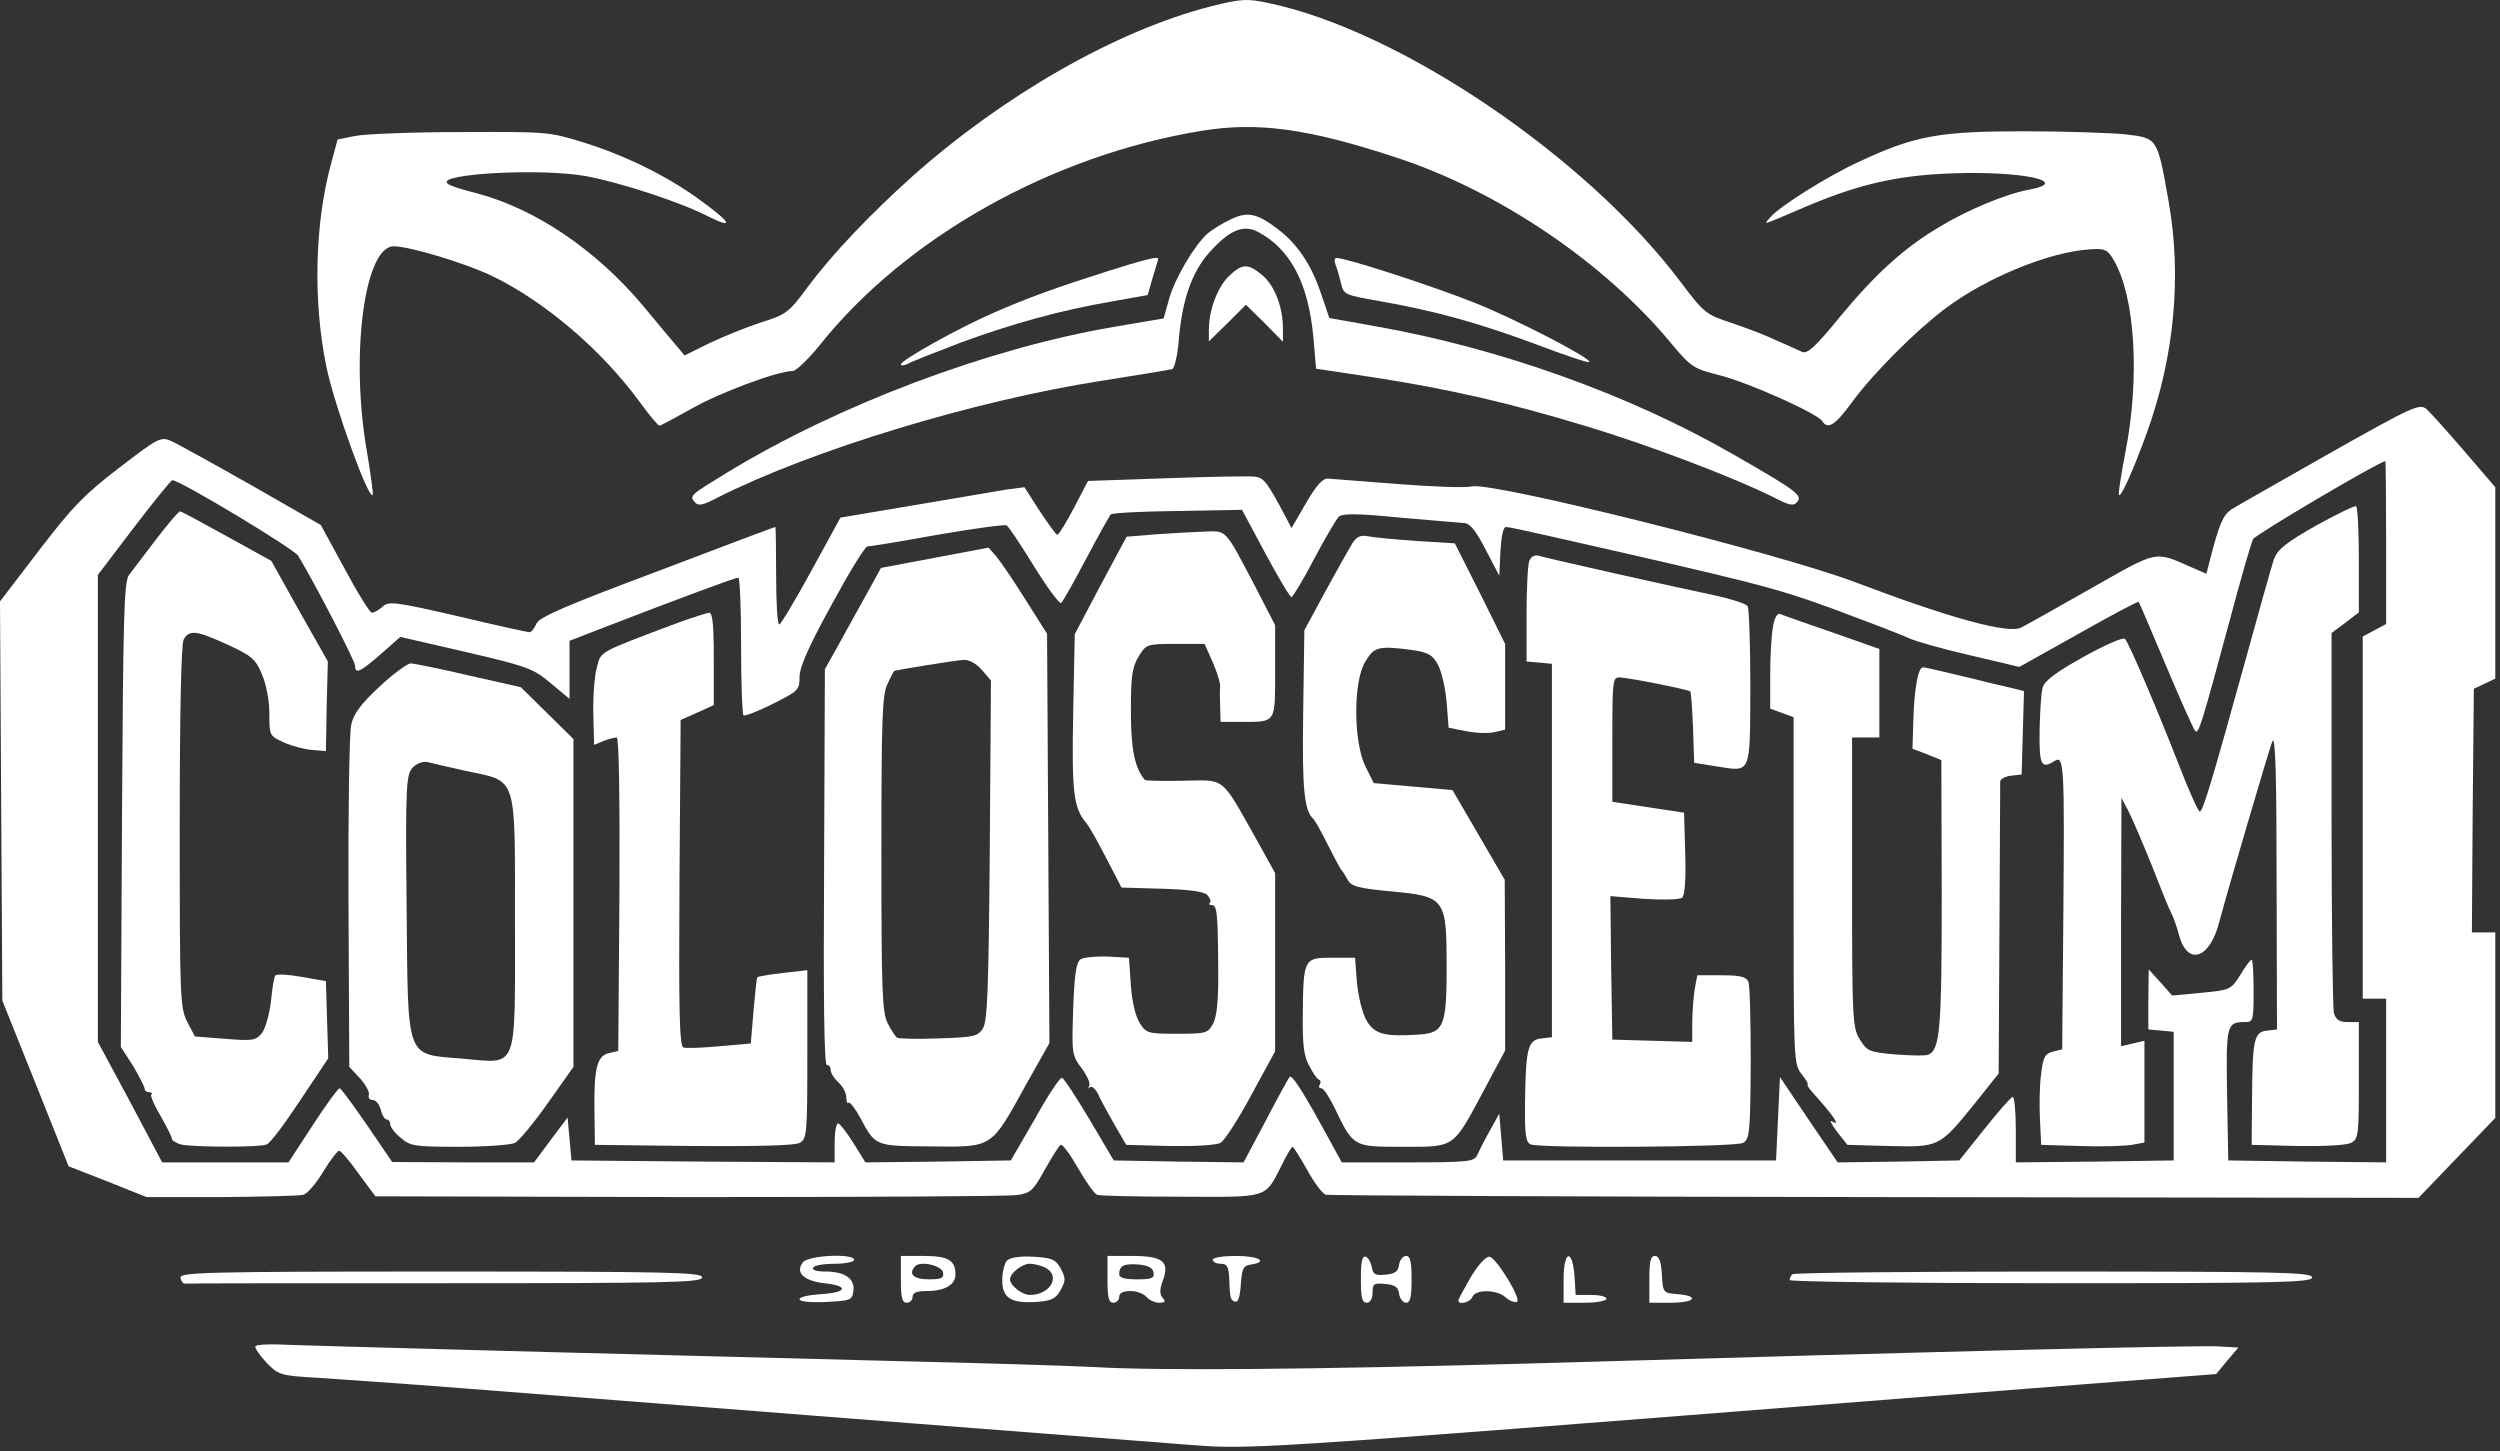
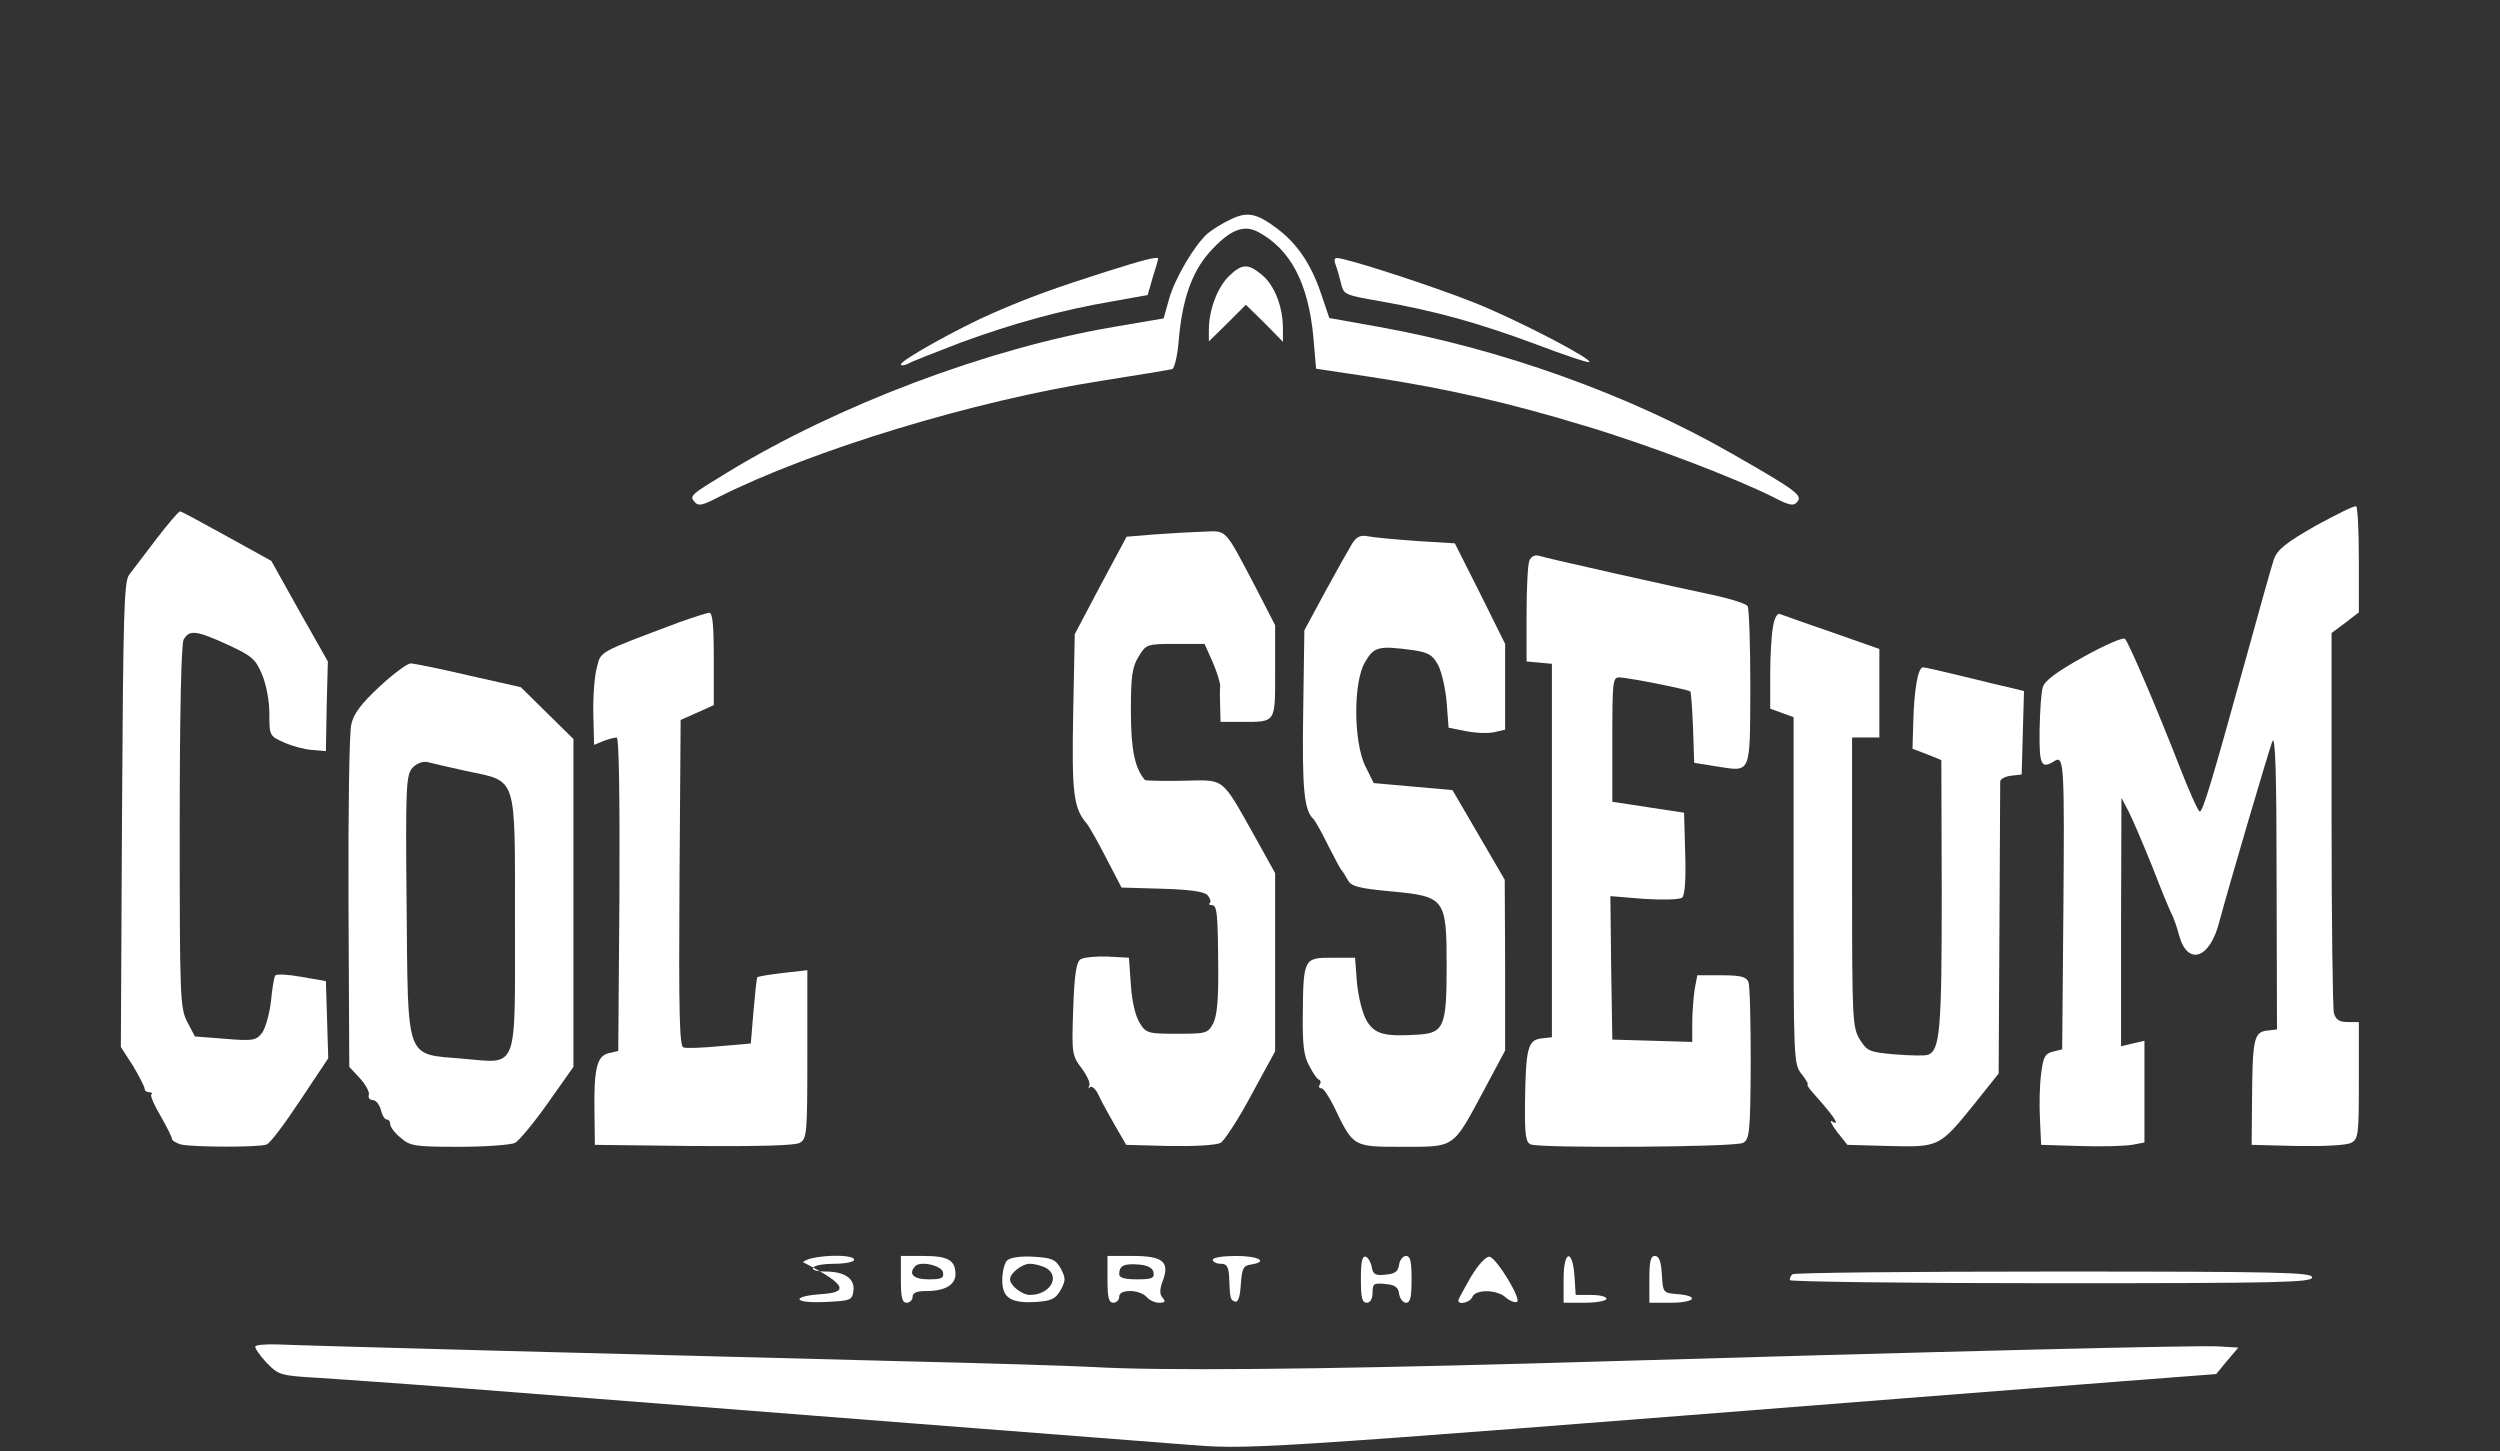
<svg xmlns="http://www.w3.org/2000/svg" width="460" height="267" viewBox="0 0 460 267" fill="none">
  <rect x="0" y="0" width="460" height="267" fill="#333333" stroke="none" />
-   <path d="M222.645 1.205C205.43 5.652 184.773 17.415 167.845 32.478C160.098 39.436 153.14 46.752 148.693 52.706C145.179 57.511 144.676 57.87 140.086 59.305C137.432 60.165 133.2 61.887 130.618 63.106L125.955 65.402L124.521 63.68C123.732 62.748 120.934 59.448 118.352 56.292C109.673 45.963 98.555 38.432 87.724 35.563C85.07 34.917 82.631 34.128 82.344 33.769C80.193 31.976 99.487 30.9 107.808 32.407C114.048 33.554 125.095 37.141 130.259 39.794C135.423 42.377 134.491 40.87 128.179 36.352C122.225 32.12 114.837 28.533 107.234 26.166C100.994 24.23 100.42 24.23 84.712 24.301C75.817 24.301 67.138 24.66 65.345 25.018L62.117 25.664L60.898 30.183C57.885 41.301 57.598 55.431 60.037 67.41C61.543 74.654 67.784 91.941 68.573 91.08C68.716 90.937 68.214 87.279 67.497 82.975C64.412 65.33 67.066 45.318 72.446 45.318C75.315 45.318 85.357 48.33 90.378 50.697C100.133 55.36 110.749 64.397 117.85 74.152C119.5 76.448 121.078 78.313 121.365 78.313C121.58 78.313 124.234 76.878 127.318 75.157C132.483 72.216 143.098 68.271 145.824 68.271C146.47 68.271 148.621 66.191 150.63 63.752C166.482 43.74 193.452 28.605 220.995 24.086C231.396 22.364 240.721 23.656 256.86 28.964C275.724 35.132 295.234 48.33 307.5 63.178C311.158 67.553 311.588 67.84 316.466 69.06C321.774 70.423 334.47 76.089 335.33 77.524C336.335 79.102 337.697 78.241 340.925 73.794C344.87 68.486 352.545 60.811 357.997 56.722C365.528 51.056 377.22 46.322 384.464 45.891C387.333 45.676 387.764 45.891 388.912 47.828C392.857 54.499 393.789 69.49 391.063 83.262C390.274 87.422 389.701 90.937 389.916 91.08C390.274 91.511 392.57 86.418 395.008 79.675C400.101 65.617 401.464 50.841 399.025 37.069C396.945 25.305 397.017 25.449 391.207 24.732C388.553 24.445 380.017 24.158 372.342 24.158C356.777 24.158 352.33 24.947 341.929 29.824C336.406 32.335 327.153 38.145 325.647 40.081C324.499 41.444 323.926 41.588 331.816 38.217C341.858 33.913 349.031 32.263 359.073 31.904C371.912 31.402 381.38 33.411 373.275 34.917C369.186 35.634 361.798 38.719 356.777 41.803C350.25 45.676 345.014 50.482 338.486 58.372C334.111 63.752 332.533 65.186 331.601 64.756C330.955 64.469 328.803 63.465 326.795 62.604C324.858 61.672 321.056 60.237 318.474 59.376C313.884 57.87 313.525 57.583 309.15 51.773C291.863 28.82 257.505 5.58 233.404 0.559C229.388 -0.302 228.455 -0.23 222.645 1.205Z" fill="white" />
  <path d="M226.446 40.368C224.868 41.086 223.003 42.305 222.214 42.95C219.776 45.102 216.189 51.199 215.113 55.001L214.109 58.587L204.856 60.165C181.76 64.11 154.216 74.511 133.845 86.92C127.031 91.08 126.816 91.224 127.82 92.371C128.465 93.16 129.254 93.017 132.124 91.511C149.338 82.832 179.177 73.722 202.704 70.064C209.447 68.988 215.257 68.055 215.687 67.912C216.117 67.769 216.691 65.33 216.907 62.389C217.552 55.144 219.274 50.123 222.501 46.465C226.159 42.377 228.742 41.229 231.467 42.664C237.421 45.82 240.72 52.06 241.653 61.959L242.155 67.84L252.627 69.418C266.614 71.57 277.804 74.152 291.719 78.384C303.267 81.827 319.191 87.924 326.221 91.439C329.233 93.017 330.022 93.16 330.668 92.371C331.744 91.152 330.596 90.291 318.689 83.477C299.681 72.574 276.011 64.11 253.416 60.094L244.594 58.516L243.016 53.853C241.222 48.617 238.712 44.887 235.126 42.161C231.252 39.221 229.531 38.862 226.446 40.368Z" fill="white" />
  <path d="M203.78 49.908C194.097 52.993 189.506 54.642 182.907 57.512C176.595 60.237 165.764 66.263 165.764 67.052C165.764 67.338 166.41 67.267 167.127 66.908C167.844 66.478 172.291 64.756 176.954 62.963C186.422 59.52 195.101 57.081 204.784 55.431L211.168 54.284L212.101 51.056C212.675 49.263 213.105 47.757 213.105 47.613C213.105 47.111 210.594 47.757 203.78 49.908Z" fill="white" />
  <path d="M245.741 48.689C246.028 49.406 246.459 50.913 246.746 52.132C247.248 54.212 247.391 54.284 253.99 55.431C264.104 57.225 271.922 59.377 282.538 63.322C287.846 65.33 292.293 66.836 292.437 66.621C293.01 66.047 279.095 58.803 271.349 55.718C264.032 52.778 247.75 47.47 245.957 47.47C245.526 47.47 245.455 47.972 245.741 48.689Z" fill="white" />
  <path d="M226.016 50.913C223.936 53.064 222.43 57.081 222.43 60.739V62.819L225.873 59.448L229.244 56.077L232.687 59.448L236.058 62.891V60.452C236.058 56.507 234.552 52.562 232.256 50.626C229.603 48.402 228.527 48.474 226.016 50.913Z" fill="white" />
-   <path d="M428.649 83.406C419.611 88.57 411.434 93.161 410.573 93.734C409.067 94.739 408.35 96.388 406.772 102.485L405.983 105.57L403.329 104.422C396.299 101.338 397.232 101.194 384.823 108.224C378.511 111.81 372.772 115.038 371.912 115.468C369.616 116.688 359 113.818 341.427 107.148C327.727 101.911 274.433 88.57 270.775 89.502C269.77 89.789 263.745 89.574 257.361 89.072C250.978 88.57 245.096 88.14 244.379 88.068C243.374 87.996 242.227 89.287 240.29 92.587L237.636 97.177L236.56 95.097C233.117 88.642 232.615 87.996 230.965 87.709C230.033 87.566 222.717 87.709 214.683 87.996L200.194 88.498L197.612 93.448C196.177 96.173 194.814 98.397 194.527 98.397C194.312 98.397 192.878 96.388 191.3 94.021L188.502 89.646L185.203 90.076C183.409 90.363 175.806 91.654 168.275 92.945L154.646 95.241L149.267 105.068C146.326 110.447 143.672 114.894 143.385 114.894C143.026 114.894 142.811 110.878 142.811 105.928C142.811 100.979 142.739 96.962 142.668 96.962C142.524 96.962 132.769 100.62 120.934 105.139C104.078 111.451 99.272 113.531 98.698 114.751C98.34 115.612 97.766 116.329 97.407 116.329C97.12 116.329 91.167 115.038 84.281 113.388C72.733 110.734 71.513 110.591 70.437 111.595C69.72 112.24 68.859 112.742 68.429 112.742C68.07 112.742 65.775 109.084 63.408 104.637L59.032 96.604L46.265 89.287C39.164 85.27 32.565 81.612 31.417 81.11C29.552 80.321 29.05 80.608 21.949 86.059C15.565 90.937 13.341 93.232 7.245 101.194L0 110.662L0.215 147.387L0.43 184.112L6.527 199.319L12.624 214.597L19.797 217.394L26.97 220.263H40.742C48.345 220.192 55.159 220.048 55.805 219.833C56.522 219.689 58.172 217.753 59.463 215.601C60.754 213.449 62.117 211.728 62.404 211.728C62.691 211.728 64.34 213.593 65.99 215.96L69.074 220.12L126.529 220.263C158.161 220.263 185.346 220.12 186.996 219.905C189.65 219.546 190.08 219.116 192.232 215.242C193.523 212.947 194.814 210.867 195.173 210.652C195.46 210.436 196.894 212.373 198.329 214.884C199.764 217.394 201.342 219.618 201.844 219.833C202.346 220.048 209.303 220.192 217.265 220.192C233.548 220.263 232.687 220.55 235.771 214.525C236.704 212.588 237.636 211.01 237.851 211.01C237.995 211.01 239.214 212.947 240.505 215.242C241.796 217.609 243.374 219.689 243.948 219.833C244.522 219.976 289.998 220.192 345.013 220.263L445.003 220.407L452.032 213.09L459.133 205.702V188.631V171.56H456.981H454.83L454.973 149.18L455.188 126.729L457.197 125.797L459.133 124.865V107.219V89.646L453.467 83.047C450.382 79.46 447.226 75.946 446.509 75.3C445.218 74.224 444.286 74.583 428.649 83.406ZM439.049 99.831V114.823L436.898 115.97L434.746 117.118V150.4V183.754H436.898H439.049V198.816V213.879L424.56 213.736L409.999 213.521L409.784 201.399C409.569 188.488 409.712 188.057 413.084 188.057C414.59 188.057 414.662 187.77 414.662 182.319C414.662 179.163 414.518 176.581 414.303 176.581C414.088 176.581 413.155 177.8 412.223 179.378C410.501 182.104 410.358 182.176 405.05 182.678L399.67 183.18L397.519 180.741L395.367 178.374L395.295 183.897V189.42L397.662 189.635L399.957 189.85V201.686V213.521L385.468 213.736L370.907 213.879V207.711C370.907 204.34 370.62 201.686 370.334 201.829C369.975 201.901 367.608 204.626 365.097 207.783L360.507 213.521L349.317 213.736L338.128 213.879L332.82 206.061L327.512 198.171L327.153 205.846L326.794 213.521H301.69H276.585L276.226 209.217L275.867 204.913L274.074 208.141C273.07 209.934 272.066 211.943 271.779 212.588C271.277 213.736 269.986 213.879 259.083 213.879H246.889L243.231 207.209C239.358 200.179 237.636 197.669 237.277 198.171C237.134 198.314 235.126 201.901 232.902 206.205L228.814 213.879L216.835 213.736L204.928 213.521L200.481 205.989C198.042 201.901 195.747 198.386 195.388 198.314C195.101 198.171 192.806 201.542 190.439 205.846L185.992 213.521L172.65 213.736L159.237 213.879L157.013 210.293C155.794 208.356 154.503 206.707 154.216 206.707C153.857 206.707 153.57 208.356 153.57 210.293V213.879L129.398 213.736L105.154 213.521L104.795 209.576L104.437 205.631L101.352 209.719L98.268 213.879H85.213L72.159 213.808L67.568 207.065C64.986 203.335 62.762 200.251 62.475 200.251C62.188 200.251 59.965 203.335 57.526 207.065L53.079 213.879H41.459H29.839L23.957 202.762L18.004 191.715V148.75V105.785L24.603 97.106C28.261 92.3 31.489 88.355 31.704 88.355C32.995 88.283 54.083 100.979 54.872 102.27C57.956 107.363 65.344 121.637 65.344 122.498C65.344 124.076 66.205 123.717 70.079 120.346L73.665 117.19L85.787 119.987C97.12 122.641 98.124 123 101.352 125.725L104.795 128.594V123.215V117.907L111.466 115.325C125.596 109.873 135.28 106.287 135.854 106.287C136.14 106.287 136.356 111.882 136.356 118.696C136.356 125.582 136.571 131.32 136.786 131.607C137.073 131.822 139.44 130.89 142.166 129.527C146.9 127.16 147.115 126.945 147.115 124.578C147.115 122.784 148.765 118.983 152.997 111.308C156.224 105.354 159.165 100.549 159.596 100.549C160.026 100.549 165.836 99.616 172.507 98.397C179.177 97.249 184.916 96.46 185.203 96.675C185.561 96.819 187.785 100.19 190.224 104.135C192.662 108.08 194.886 111.093 195.245 110.949C195.532 110.734 197.612 107.076 199.835 102.844C202.059 98.612 204.139 94.954 204.354 94.667C204.641 94.38 210.164 94.093 216.691 94.021L228.527 93.806L232.83 101.84C235.197 106.215 237.349 109.873 237.636 109.873C237.851 109.873 239.788 106.717 241.796 102.844C243.805 99.042 245.885 95.528 246.315 95.097C246.961 94.452 249.758 94.452 257.577 95.241C263.315 95.743 268.623 96.173 269.412 96.245C270.416 96.245 271.564 97.608 273.357 101.122L275.867 105.928L276.083 101.409C276.226 98.827 276.585 96.962 277.087 96.962C277.517 96.962 280.601 97.608 284.044 98.397C323.351 107.291 326.436 108.08 337.482 112.097C343.794 114.464 350.034 116.831 351.182 117.405C352.401 117.979 357.422 119.413 362.443 120.561L371.553 122.713L382.456 116.616C388.409 113.245 393.43 110.591 393.502 110.734C393.645 110.878 395.869 116.114 398.523 122.426C401.177 128.738 403.616 134.189 403.902 134.476C404.548 135.193 405.05 133.472 410.358 113.818C412.366 106.287 414.231 99.76 414.59 99.186C414.949 98.397 437.543 85.055 438.906 84.84C438.978 84.768 439.049 91.511 439.049 99.831Z" fill="white" />
  <path d="M426.067 96.747C420.544 99.903 419.037 101.122 418.392 102.916C417.961 104.207 415.523 112.886 412.94 122.282C407.059 143.514 405.337 149.324 404.763 149.324C404.477 149.324 402.827 145.666 401.105 141.219C396.945 130.531 391.709 118.265 390.992 117.548C390.705 117.19 387.262 118.696 383.388 120.848C378.367 123.645 376.144 125.295 375.857 126.514C375.57 127.375 375.355 130.961 375.283 134.404C375.211 140.86 375.57 141.577 378.08 139.999C379.802 138.923 379.874 141.003 379.658 168.117L379.443 193.078L377.722 193.509C376.287 193.867 375.929 194.513 375.57 197.597C375.283 199.677 375.211 203.407 375.355 205.989L375.57 210.652L382.743 210.867C386.688 211.01 390.992 210.867 392.283 210.652L394.578 210.221V200.897V191.5L392.426 192.002L390.274 192.504V169.623L390.346 146.813L391.709 149.396C392.426 150.83 394.363 155.349 396.013 159.438C397.591 163.526 399.169 167.399 399.527 168.045C399.886 168.691 400.531 170.484 400.962 172.133C402.54 177.8 406.628 176.437 408.35 169.623C410.215 162.665 417.388 138.349 418.105 136.413C418.679 135.122 418.894 142.581 418.894 162.02L418.966 189.42L417.101 189.635C414.734 189.922 414.447 191.213 414.375 202.403L414.303 210.652L422.767 210.867C427.717 210.939 431.733 210.723 432.594 210.293C433.957 209.576 434.029 208.787 434.029 198.816V188.057H431.948C430.442 188.057 429.797 187.627 429.438 186.407C429.223 185.547 429.008 169.48 429.008 150.687V116.472L431.518 114.607L434.029 112.671V103.059C434.029 97.751 433.813 93.304 433.527 93.161C433.168 93.017 429.868 94.667 426.067 96.747Z" fill="white" />
  <path d="M28.763 99.186C26.611 102.055 24.316 104.996 23.742 105.785C22.81 107.076 22.666 113.388 22.451 149.969L22.236 192.648L24.459 196.091C25.607 198.028 26.611 199.964 26.611 200.323C26.611 200.681 26.97 200.968 27.472 200.968C27.902 200.968 28.118 201.184 27.831 201.399C27.616 201.614 28.404 203.407 29.552 205.344C30.7 207.352 31.632 209.217 31.632 209.504C31.632 209.863 32.349 210.293 33.282 210.58C35.29 211.082 47.699 211.154 49.062 210.58C49.708 210.365 52.434 206.707 55.231 202.475L60.395 194.728L60.18 187.627L59.965 180.526L55.446 179.737C53.007 179.306 50.784 179.163 50.64 179.522C50.425 179.808 50.066 181.96 49.851 184.327C49.564 186.623 48.847 189.205 48.202 190.066C47.126 191.428 46.552 191.572 41.459 191.142L35.864 190.711L34.43 187.986C33.139 185.403 33.067 183.538 33.067 152.193C33.067 130.746 33.354 118.624 33.784 117.692C34.86 115.827 36.079 115.97 41.889 118.624C46.265 120.633 47.054 121.278 48.202 124.076C48.99 125.94 49.564 128.881 49.564 131.32C49.564 135.337 49.564 135.409 52.29 136.628C53.725 137.274 56.092 137.919 57.455 137.991L59.965 138.206L60.108 129.957L60.324 121.709L55.087 112.456L49.923 103.203L41.746 98.684C37.227 96.173 33.354 94.093 33.139 94.093C32.852 94.093 30.915 96.388 28.763 99.186Z" fill="white" />
  <path d="M212.531 98.325L207.295 98.755L202.489 107.721L197.755 116.687L197.468 131.248C197.181 145.953 197.54 148.678 199.907 151.476C200.409 152.05 202.059 154.99 203.565 157.931L206.362 163.311L213.75 163.526C218.771 163.67 221.497 164.028 222.143 164.674C222.645 165.248 222.86 165.821 222.645 166.108C222.358 166.323 222.501 166.539 222.932 166.539C223.936 166.539 224.079 167.83 224.151 177.728C224.223 183.969 223.936 186.91 223.218 188.344C222.214 190.137 221.927 190.209 216.619 190.209C211.312 190.209 210.881 190.137 209.734 188.272C208.945 187.053 208.299 184.399 208.084 181.315L207.725 176.222L203.78 176.007C201.628 175.935 199.405 176.15 198.831 176.509C198.042 177.011 197.683 179.306 197.468 185.69C197.181 193.867 197.253 194.226 199.046 196.593C200.05 197.956 200.696 199.39 200.409 199.821C200.194 200.251 200.265 200.394 200.552 200.036C200.911 199.749 201.628 200.394 202.13 201.47C202.632 202.618 203.995 205.057 205.143 207.065L207.223 210.652L215.185 210.867C219.776 210.939 223.721 210.723 224.581 210.293C225.299 209.863 227.881 205.918 230.248 201.47L234.623 193.437V177.011V160.657L230.965 154.058C224.581 142.725 225.514 143.514 217.695 143.657C213.966 143.729 210.809 143.657 210.666 143.514C208.801 141.362 208.084 137.919 208.084 130.89C208.084 124.434 208.299 122.784 209.518 120.776C210.881 118.552 211.025 118.481 216.261 118.481H221.64L223.147 121.852C223.936 123.717 224.581 125.725 224.51 126.299C224.438 126.945 224.438 128.666 224.51 130.101L224.581 132.826H228.455C234.838 132.826 234.623 133.113 234.623 123.502V115.038L230.965 107.937C225.227 97.034 225.801 97.679 221.497 97.823C219.489 97.895 215.4 98.11 212.531 98.325Z" fill="white" />
  <path d="M248.825 99.975C248.252 100.907 246.028 104.852 243.876 108.797L240.003 115.97L239.788 130.961C239.573 145.092 239.931 149.18 241.724 150.758C241.94 150.974 243.159 153.054 244.307 155.421C245.526 157.788 246.602 159.868 246.817 160.083C247.032 160.298 247.534 161.087 247.965 161.876C248.61 163.096 249.901 163.454 256.142 164.028C265.897 164.961 266.184 165.319 266.184 177.8C266.184 188.774 265.682 189.994 261.235 190.352C254.851 190.783 252.986 190.352 251.479 187.842C250.69 186.479 249.973 183.61 249.686 180.884L249.328 176.222H245.024C239.931 176.222 239.788 176.365 239.716 186.838C239.644 192.361 239.931 194.441 240.935 196.162C241.581 197.454 242.37 198.601 242.729 198.673C243.015 198.816 243.087 199.247 242.8 199.605C242.585 199.964 242.729 200.251 243.159 200.251C243.518 200.251 244.522 201.757 245.454 203.622C249.041 211.082 248.897 211.01 258.078 211.01C267.762 211.01 267.26 211.369 272.926 200.825L276.943 193.293V177.585L276.871 161.876L272.065 153.628L267.26 145.379L260.015 144.733L252.771 144.088L251.193 140.932C249.041 136.413 248.969 125.438 251.193 121.78C252.842 118.983 253.631 118.768 260.015 119.628C262.813 120.059 263.602 120.489 264.606 122.354C265.251 123.573 265.969 126.658 266.184 129.24L266.542 133.902L269.842 134.548C271.707 134.906 274.002 134.978 275.078 134.691L276.943 134.261V126.371V118.481L272.352 109.228L267.69 99.975L260.661 99.544C256.787 99.257 252.771 98.899 251.766 98.684C250.332 98.397 249.615 98.755 248.825 99.975Z" fill="white" />
-   <path d="M172.005 102.629L162.106 104.494L159.739 108.797C158.448 111.164 156.081 115.325 154.575 118.122L151.777 123.143L151.634 159.509C151.49 183.395 151.634 195.947 152.136 195.947C152.566 195.947 152.853 196.378 152.853 196.88C152.853 197.454 153.499 198.458 154.288 199.175C155.077 199.892 155.722 201.112 155.722 201.901C155.722 202.69 155.937 203.192 156.153 202.905C156.368 202.69 157.372 203.981 158.305 205.702C161.102 210.938 160.958 210.867 171.359 210.938C182.692 211.082 182.334 211.297 188.646 199.821L193.093 191.93L192.878 154.273L192.662 116.616L188.717 110.375C186.565 106.932 184.127 103.346 183.338 102.413L181.903 100.764L172.005 102.629ZM180.684 123.286L182.334 125.223L182.118 156.497C181.903 182.319 181.688 187.985 180.827 189.276C179.895 190.711 179.106 190.854 172.722 191.07C168.777 191.213 165.406 191.141 165.047 190.926C164.76 190.711 163.971 189.563 163.326 188.272C162.321 186.264 162.178 182.462 162.178 156.999C162.178 132.109 162.321 127.734 163.326 125.797C163.899 124.506 164.473 123.502 164.545 123.43C165.334 123.215 175.878 121.493 177.241 121.421C178.317 121.35 179.608 122.067 180.684 123.286Z" fill="white" />
  <path d="M281.391 103.203C281.104 103.92 280.888 108.367 280.888 113.101V121.709L283.256 121.924L285.551 122.139V156.497V190.855L283.614 191.07C281.104 191.357 280.745 192.935 280.602 202.833C280.53 208.858 280.745 210.221 281.678 210.58C283.614 211.297 319.263 211.082 320.698 210.293C321.917 209.647 322.061 208.428 322.132 195.732C322.132 188.057 321.989 181.315 321.702 180.669C321.343 179.737 320.267 179.45 316.753 179.45H312.306L311.803 182.104C311.588 183.61 311.373 186.407 311.373 188.272V191.715L304.057 191.5L296.669 191.285L296.454 178.087L296.31 164.889L302.479 165.391C305.993 165.606 309.006 165.535 309.508 165.176C310.01 164.746 310.225 161.948 310.082 157.071L309.867 149.539L303.268 148.535L296.669 147.531V136.054C296.669 125.008 296.74 124.578 298.103 124.649C300.183 124.793 310.656 126.873 311.014 127.232C311.158 127.375 311.373 130.388 311.517 133.902L311.732 140.358L315.748 141.003C322.276 142.008 321.989 142.797 322.061 126.586C322.061 118.768 321.845 112.025 321.558 111.523C321.272 111.093 318.618 110.232 315.677 109.586C308.145 108.008 284.762 102.772 283.184 102.27C282.395 102.055 281.749 102.342 281.391 103.203Z" fill="white" />
  <path d="M124.879 114.536C109.816 120.202 110.605 119.772 109.816 122.856C109.386 124.363 109.099 128.236 109.171 131.32L109.314 137.058L111.036 136.341C111.968 135.983 113.116 135.696 113.474 135.696C113.905 135.696 114.048 146.742 113.976 164.53L113.761 193.365L111.968 193.796C109.816 194.298 109.242 196.736 109.386 204.842L109.458 210.652L127.605 210.867C139.297 210.939 146.254 210.795 147.115 210.293C148.478 209.576 148.55 208.715 148.55 194.011V178.517L144.102 179.02C141.592 179.306 139.512 179.665 139.368 179.809C139.225 179.88 138.938 182.678 138.651 185.977L138.149 192.002L132.411 192.504C129.255 192.791 126.242 192.935 125.74 192.72C125.023 192.504 124.879 186.049 125.023 162.45L125.238 132.468L128.322 131.105L131.335 129.742V121.207C131.335 114.894 131.12 112.743 130.474 112.743C129.972 112.814 127.461 113.603 124.879 114.536Z" fill="white" />
  <path d="M326.221 115.396C325.934 116.902 325.719 120.848 325.719 124.219V130.387L327.871 131.176L330.022 131.965V163.885C330.022 195.015 330.022 195.804 331.529 197.669C332.318 198.673 332.82 199.534 332.605 199.534C332.389 199.534 332.82 200.251 333.609 201.112C337.41 205.344 338.773 207.352 337.124 206.348C336.55 205.989 336.98 206.85 337.984 208.213L339.921 210.651L347.596 210.867C356.777 211.082 356.849 211.082 363.233 203.192L367.752 197.525L367.895 171.129C367.967 156.568 368.038 144.303 368.038 143.801C368.038 143.37 368.899 142.868 370.047 142.725L371.984 142.51L372.199 134.835L372.414 127.16L370.406 126.658C369.33 126.442 365.241 125.438 361.439 124.506C357.638 123.573 354.195 122.784 353.836 122.784C352.904 122.784 352.187 126.944 352.043 132.898L351.9 137.775L354.554 138.78L357.208 139.856L357.279 164.53C357.279 189.205 356.992 193.221 354.769 194.082C354.195 194.297 351.469 194.226 348.672 194.01C343.938 193.58 343.579 193.437 342.216 191.285C340.853 189.061 340.782 187.698 340.782 162.307V135.695H343.292H345.803V127.518V119.413L337.052 116.329C332.174 114.679 327.871 113.101 327.44 112.957C327.01 112.814 326.436 113.818 326.221 115.396Z" fill="white" />
  <path d="M69.792 126.371C66.42 129.527 65.058 131.32 64.627 133.328C64.269 134.835 64.053 149.611 64.125 166.18L64.269 196.306L66.277 198.458C67.353 199.677 68.07 201.04 67.855 201.47C67.712 201.972 67.998 202.403 68.572 202.403C69.146 202.403 69.792 203.192 70.079 204.196C70.294 205.2 70.796 205.989 71.154 205.989C71.513 205.989 71.8 206.348 71.8 206.85C71.8 207.352 72.661 208.5 73.737 209.361C75.458 210.867 76.247 211.01 84.496 211.01C89.374 211.01 94.036 210.652 94.753 210.293C95.542 209.863 98.268 206.563 100.85 202.905L105.512 196.306V166.18V135.982L100.707 131.248L95.829 126.443L86.289 124.291C81.053 123.071 76.175 122.067 75.53 122.067C74.884 122.139 72.23 124.075 69.792 126.371ZM85.787 141.864C95.255 143.872 94.753 142.294 94.753 169.336C94.753 197.525 95.47 195.66 85.141 194.8C74.454 193.867 75.1 195.589 74.813 166.395C74.597 144.662 74.741 142.581 75.888 141.29C76.606 140.501 77.682 140.071 78.614 140.214C79.403 140.43 82.631 141.147 85.787 141.864Z" fill="white" />
-   <path d="M147.76 232.242C146.254 234.107 147.832 235.685 151.705 236.115C156.296 236.617 155.866 237.837 151.06 238.123C148.908 238.267 147.115 238.626 147.115 239.056C147.115 239.486 149.051 239.701 151.992 239.558C156.511 239.343 156.798 239.199 157.013 237.621C157.372 235.326 155.507 233.963 151.921 233.963C150.271 233.963 149.338 233.676 149.625 233.246C149.84 232.816 151.634 232.529 153.642 232.529C155.579 232.529 157.157 232.17 157.157 231.811C157.157 230.592 148.836 230.951 147.76 232.242Z" fill="white" />
+   <path d="M147.76 232.242C156.296 236.617 155.866 237.837 151.06 238.123C148.908 238.267 147.115 238.626 147.115 239.056C147.115 239.486 149.051 239.701 151.992 239.558C156.511 239.343 156.798 239.199 157.013 237.621C157.372 235.326 155.507 233.963 151.921 233.963C150.271 233.963 149.338 233.676 149.625 233.246C149.84 232.816 151.634 232.529 153.642 232.529C155.579 232.529 157.157 232.17 157.157 231.811C157.157 230.592 148.836 230.951 147.76 232.242Z" fill="white" />
  <path d="M165.764 235.398C165.764 238.769 165.979 239.702 166.84 239.702C167.414 239.702 167.916 239.2 167.916 238.626C167.916 237.837 168.705 237.55 170.498 237.55C173.869 237.55 175.806 236.402 175.806 234.465C175.806 231.883 174.443 231.094 169.924 231.094H165.764V235.398ZM173.511 234.107C173.726 235.183 173.224 235.398 170.857 235.398C168.059 235.398 167.055 234.394 168.418 232.959C169.422 231.955 173.296 232.887 173.511 234.107Z" fill="white" />
  <path d="M185.274 231.955C184.844 232.385 184.414 234.035 184.414 235.541C184.414 238.841 185.992 239.845 190.726 239.558C193.523 239.343 194.24 238.984 195.173 237.334C196.105 235.613 196.105 235.183 195.173 233.389C194.169 231.668 193.523 231.453 190.152 231.237C187.713 231.094 185.848 231.381 185.274 231.955ZM192.375 233.246C195.245 234.824 193.236 238.267 189.506 238.267C188.072 238.267 185.848 236.545 185.848 235.398C185.848 234.25 188.072 232.529 189.506 232.529C190.295 232.529 191.586 232.887 192.375 233.246Z" fill="white" />
  <path d="M203.78 235.398C203.78 238.769 203.995 239.702 204.856 239.702C205.43 239.702 205.932 239.2 205.932 238.626C205.932 237.908 206.649 237.55 208.012 237.55C209.16 237.55 210.451 238.052 210.953 238.626C211.455 239.2 212.459 239.702 213.248 239.702C214.396 239.702 214.54 239.486 213.894 238.769C213.32 238.052 213.392 237.191 213.966 235.613C215.257 232.17 213.966 231.094 208.371 231.094H203.78V235.398ZM212.244 234.107C212.459 235.183 211.957 235.398 209.232 235.398C206.936 235.398 205.932 235.111 205.932 234.465C205.932 232.887 206.793 232.457 209.519 232.672C211.24 232.816 212.101 233.318 212.244 234.107Z" fill="white" />
  <path d="M223.147 231.812C223.147 232.17 223.793 232.529 224.582 232.529C225.729 232.529 226.016 233.031 226.16 234.824C226.303 238.984 226.375 239.2 227.235 239.486C227.809 239.702 228.168 238.626 228.311 236.33C228.527 233.39 228.742 232.887 230.176 232.672C233.476 232.17 231.611 231.094 227.451 231.094C225.084 231.094 223.147 231.381 223.147 231.812Z" fill="white" />
  <path d="M250.404 235.326C250.404 238.769 250.619 239.702 251.48 239.702C252.125 239.702 252.556 238.984 252.556 237.837C252.556 236.187 252.771 236.044 254.923 236.259C256.644 236.402 257.29 236.833 257.433 238.052C257.577 238.984 258.15 239.702 258.724 239.702C259.513 239.702 259.728 238.626 259.728 235.398C259.728 232.17 259.513 231.094 258.724 231.094C258.15 231.094 257.577 231.812 257.433 232.672C257.29 233.963 256.644 234.394 254.923 234.537C253.058 234.752 252.627 234.465 252.412 233.174C252.269 232.314 251.767 231.453 251.336 231.238C250.619 231.023 250.404 232.17 250.404 235.326Z" fill="white" />
  <path d="M270.631 234.967C269.412 237.119 268.336 239.056 268.336 239.271C268.336 240.204 270.56 239.63 270.918 238.626C271.492 237.191 275.437 237.263 277.015 238.697C277.732 239.343 278.665 239.702 279.095 239.558C280.099 239.271 275.437 231.525 274.074 231.238C273.429 231.166 272.066 232.6 270.631 234.967Z" fill="white" />
  <path d="M287.703 235.326V239.702H291.648C293.8 239.702 295.593 239.343 295.593 238.984C295.593 238.554 294.302 238.267 292.795 238.267H289.926L289.711 234.896C289.352 229.66 287.703 230.018 287.703 235.326Z" fill="white" />
  <path d="M303.483 235.398V239.702H307.428C311.875 239.702 312.808 238.482 308.719 238.124C305.993 237.908 305.993 237.908 305.778 234.465C305.635 232.098 305.276 231.094 304.487 231.094C303.698 231.094 303.483 232.098 303.483 235.398Z" fill="white" />
-   <path d="M33.21 235.111C33.353 235.685 33.64 236.187 33.999 236.187C34.286 236.115 55.804 236.115 81.842 236.115C123.444 236.115 129.183 235.972 129.183 235.039C129.183 234.107 123.373 233.963 81.053 233.963C37.944 233.963 32.995 234.107 33.21 235.111Z" fill="white" />
  <path d="M329.807 234.465C329.52 234.681 329.305 235.183 329.305 235.541C329.305 235.828 350.967 236.115 377.363 236.115C419.611 236.115 425.421 235.972 425.421 235.039C425.421 234.107 419.682 233.963 377.865 233.963C351.684 233.963 330.022 234.179 329.807 234.465Z" fill="white" />
  <path d="M46.982 247.735C46.838 247.95 47.699 249.313 48.99 250.676C51.286 253.043 51.501 253.115 58.889 253.545C63.049 253.832 74.669 254.621 84.711 255.41C139.655 259.714 207.08 264.95 217.409 265.739C230.248 266.743 226.375 267.03 350.465 257.275C363.519 256.271 381.666 254.836 390.919 254.119L407.776 252.828L409.784 250.389L411.864 247.95L408.063 247.735C404.404 247.52 361.869 248.524 281.247 250.891C242.083 251.967 213.535 252.254 201.27 251.537C197.325 251.322 181.329 250.819 165.764 250.461C117.419 249.241 55.159 247.592 51.142 247.377C48.99 247.305 47.125 247.448 46.982 247.735Z" fill="white" />
</svg>